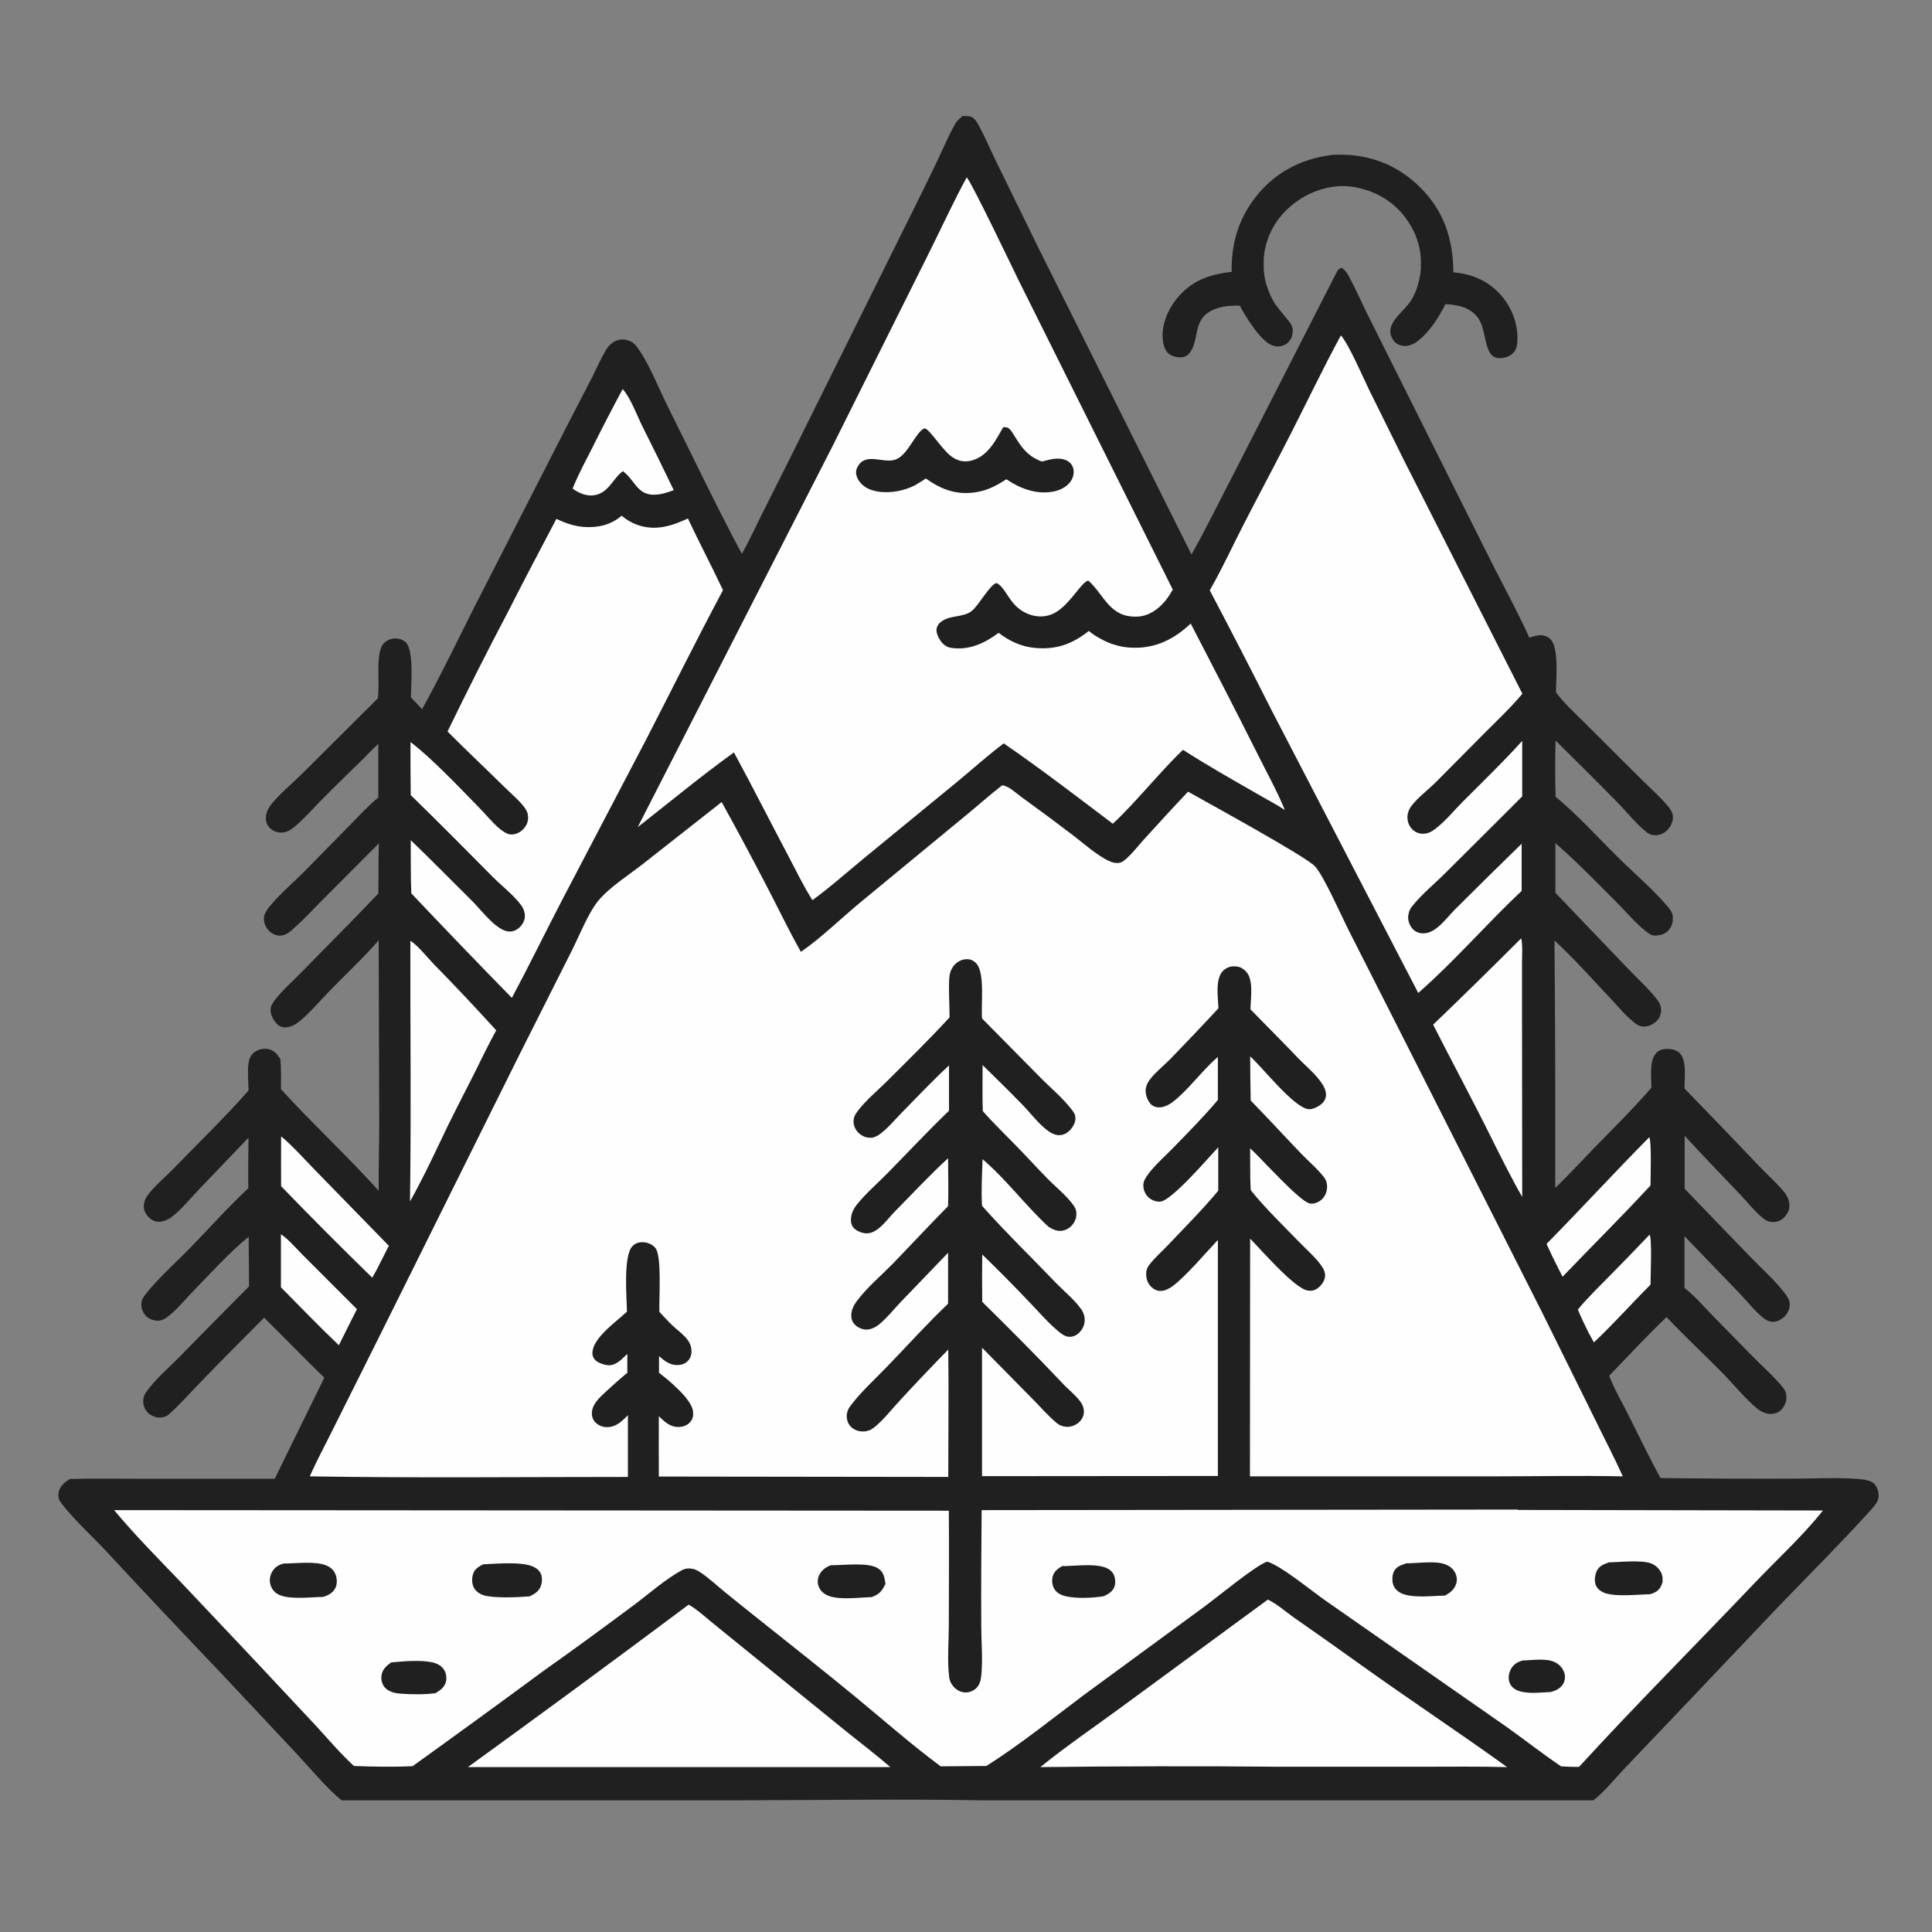
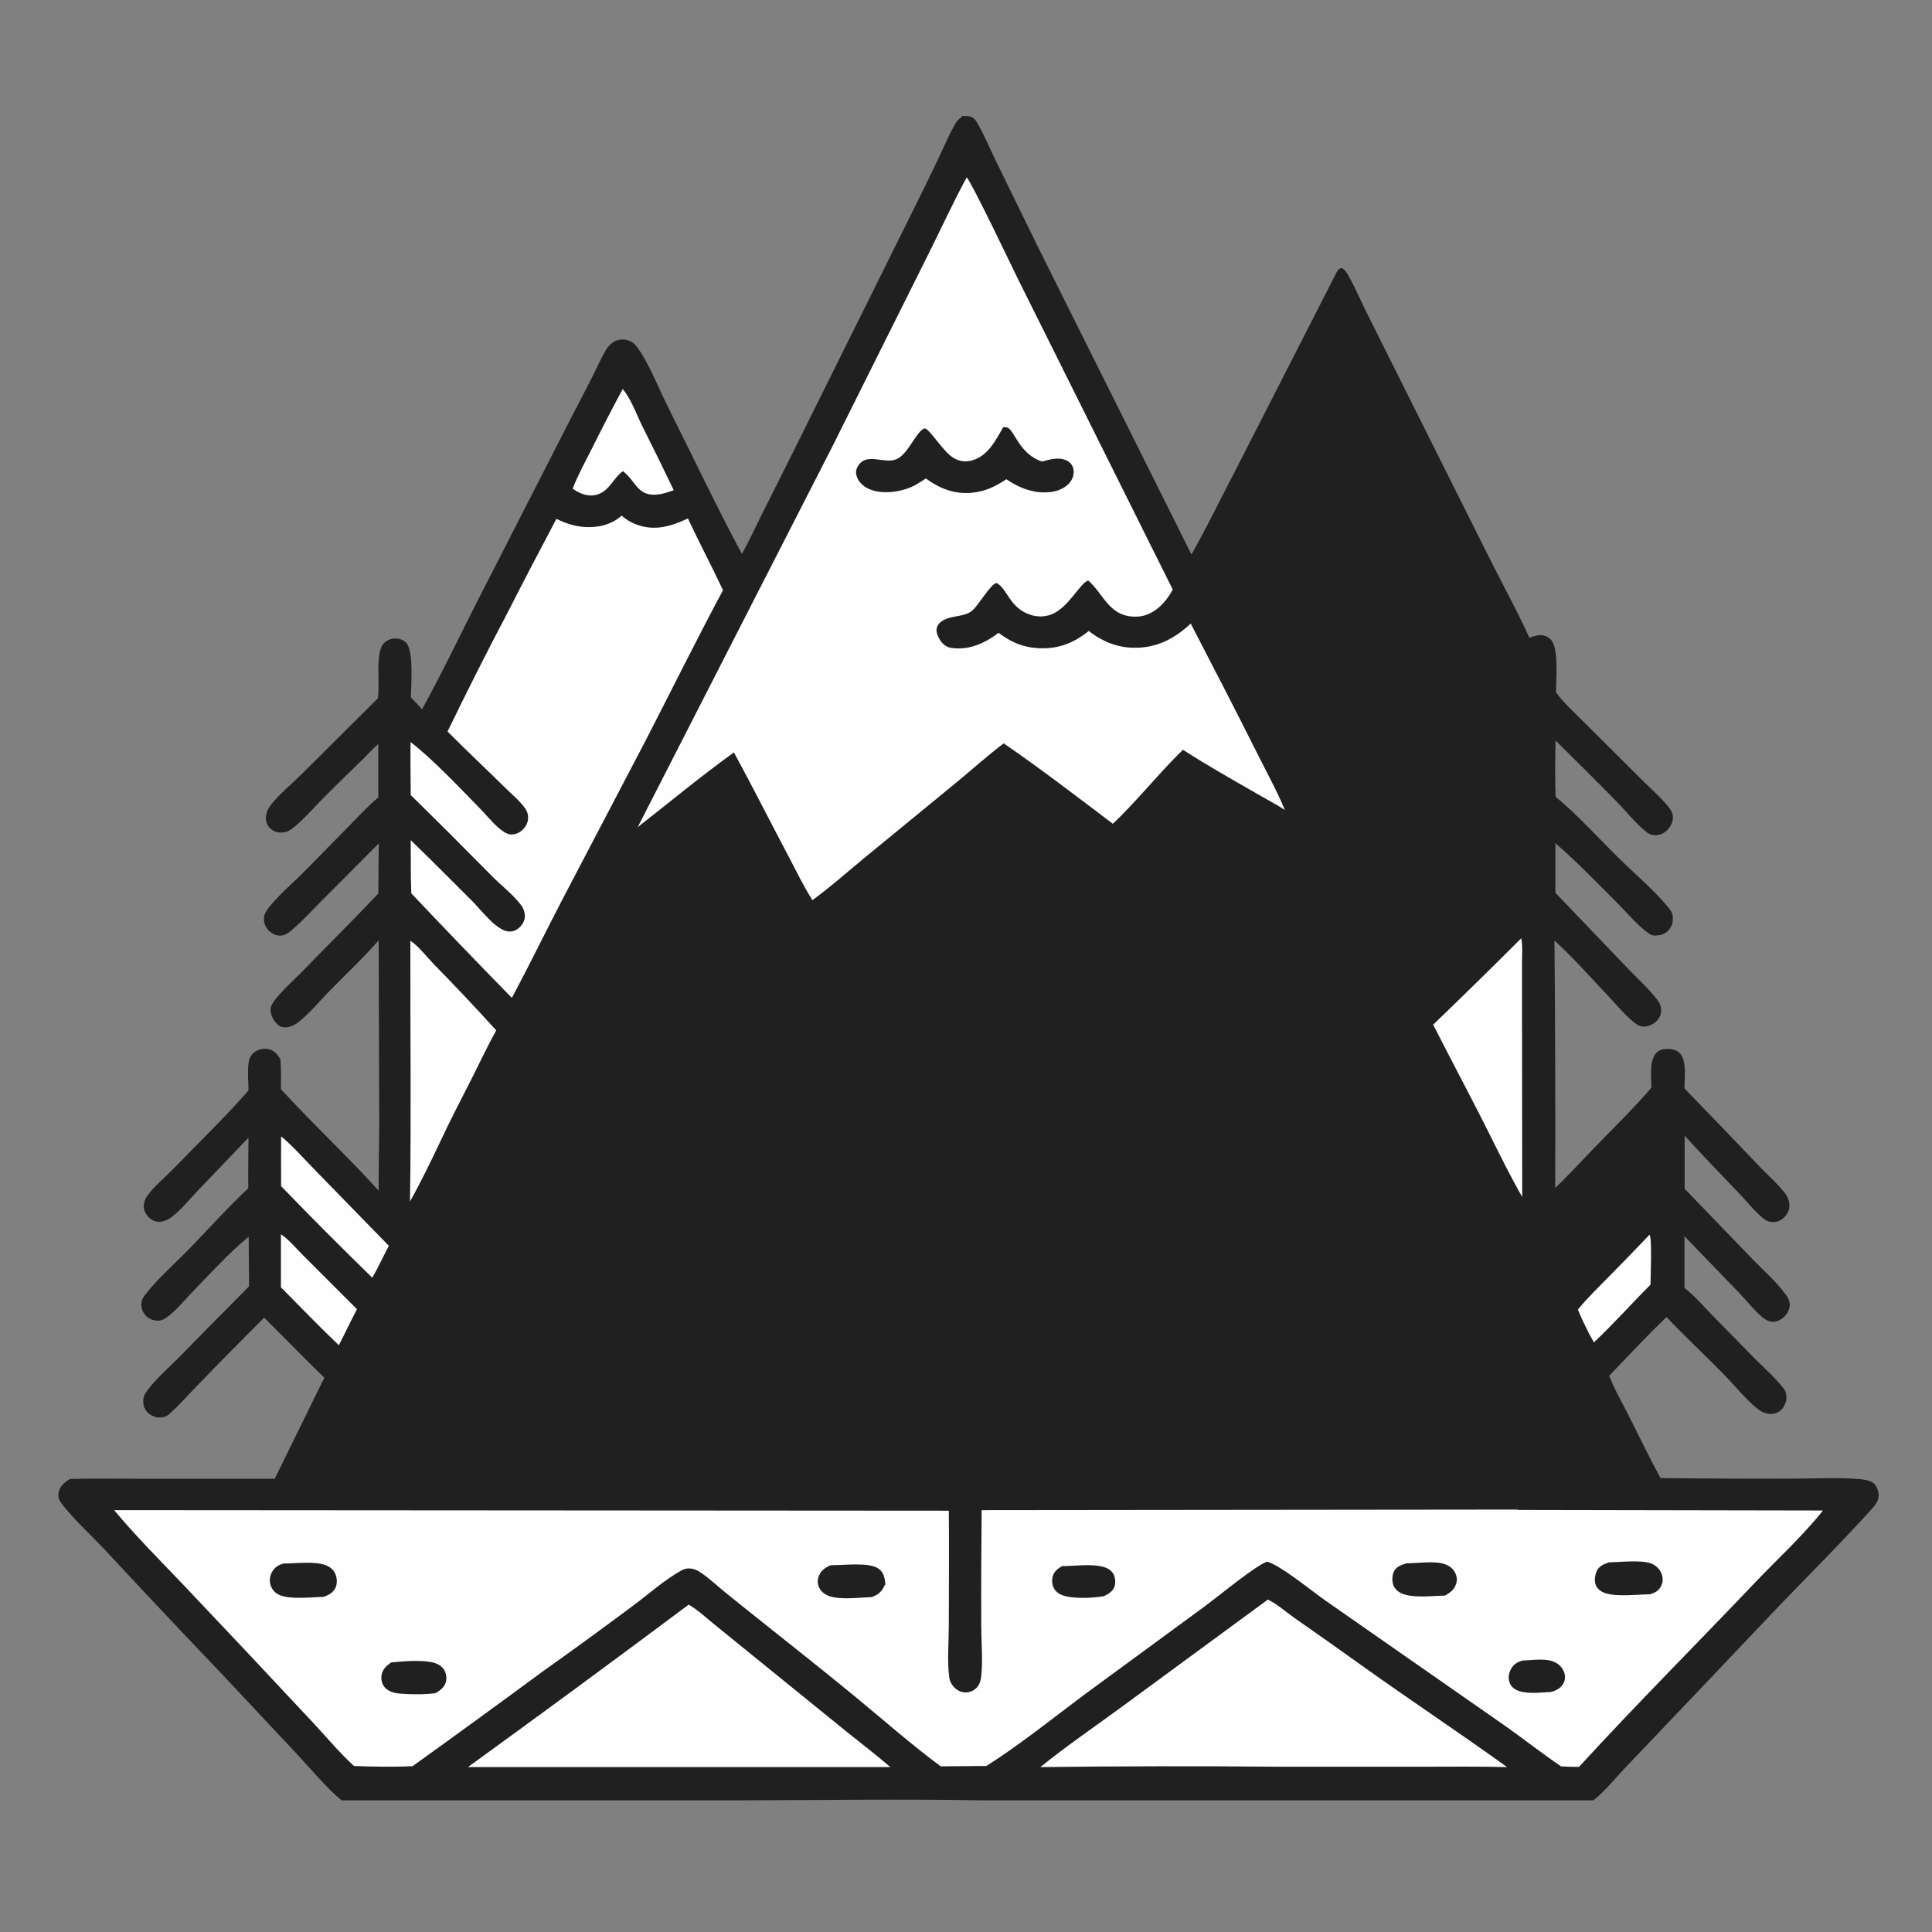
<svg xmlns="http://www.w3.org/2000/svg" id="Layer_1" data-name="Layer 1" version="1.1" viewBox="0 0 1024 1024">
  <rect x="0" y="0" width="1024" height="1024" fill="#808080" stroke="none" />
  <defs>
    <style>
      .cls-1 {
        fill: #212021;
      }

      .cls-1, .cls-2 {
        stroke-width: 0px;
      }

      .cls-2 {
        fill: #fefefe;
      }
    </style>
  </defs>
-   <path class="cls-1" d="M705.3,82.2c1.5-.2,3-.2,4.5-.2,16.4-.2,31.1,5.6,42.7,17.1,12.8,12.6,17.7,27.5,17.8,45.2,8.7.8,16.6,3.7,23,9.8,6.8,6.5,11,15.6,11,25.1,0,3-.3,6.1-2.6,8.2-1.9,1.8-4.9,2.6-7.4,2.4-8.5-.5-5.7-15.5-11.6-22.2-4.3-5-10.4-6-16.6-6.4-3.5,7-8.1,14.3-14.2,19.2-2.4,1.9-5.1,3.3-8.3,2.9-2.2-.3-4.1-1.4-5.3-3.3-5.2-7.9,5.4-14.4,9.3-20.3,2.3-3.5,3.7-7.4,4.6-11.4.1-.6.3-1.3.4-1.9.1-.7.2-1.3.3-2,0-.7.1-1.3.2-2,0-.7,0-1.3,0-2,0-.7,0-1.3,0-2,0-.7,0-1.3-.1-2,0-.7-.1-1.3-.2-2,0-.7-.2-1.3-.3-2-.1-.7-.3-1.3-.4-1.9-.2-.6-.3-1.3-.5-1.9-.2-.6-.4-1.3-.6-1.9-.2-.6-.4-1.2-.7-1.9-.2-.6-.5-1.2-.8-1.8-.3-.6-.6-1.2-.9-1.8s-.6-1.2-1-1.7c-.3-.6-.7-1.1-1-1.7-6.4-9.9-16-16-27.4-18.4-.3,0-.6-.1-.9-.2-11.1-2-22.6,1.4-31.6,8-9,6.6-15,16-16.6,27.1,0,.6-.2,1.2-.2,1.9,0,.6-.1,1.2-.1,1.9,0,.6,0,1.2,0,1.9,0,.6,0,1.2,0,1.9,0,.6,0,1.2.1,1.9s.1,1.2.2,1.9c0,.6.2,1.2.3,1.8.1.6.3,1.2.4,1.8.1.6.3,1.2.5,1.8s.4,1.2.6,1.8c.2.6.4,1.2.7,1.8.2.6.5,1.2.7,1.7.3.6.5,1.1.8,1.7.3.6.6,1.1.9,1.6.3.5.6,1.1,1,1.6.3.5.7,1,1.1,1.5,2.1,2.8,4.5,5.4,6.6,8.2,1.5,2.1,1.8,3.9,1.2,6.5,0,.3-.1.5-.2.8,0,.3-.2.5-.3.8-.1.2-.2.5-.4.7-.1.2-.3.5-.4.7-.2.2-.3.4-.5.6-.2.2-.4.4-.6.6-.2.2-.4.3-.6.5-.2.2-.4.3-.7.4-2,1.1-4.3,1.3-6.5.6-6.5-2.1-14.4-15.3-17.6-21.2-3.1,0-6.3,0-9.4.7-16.8,3.9-11.2,15.7-16.8,23.9-1,1.4-2.3,2.4-4,2.7-2.3.4-5.6-.3-7.4-1.8-2.1-1.7-3-4.9-3.2-7.5-.8-7.4,2.5-15.5,7-21.2,7.8-9.9,17.4-13.4,29.5-14.7-.2-14.8,3.4-27.6,12.5-39.4,10-13,24.1-20.5,40.2-22.5Z" />
  <path class="cls-1" d="M509.9,61.5c1.5,0,3.5-.1,4.8.4,2,.8,3.1,2.9,4.1,4.7,3.2,5.8,5.8,12,8.7,18l22.5,46,81.5,163.3c8.1-14.3,15.2-29.1,22.8-43.6l54.2-106.1c.7-1.3,1.2-1.8,2.6-2.2,1.9,1,3,3,4,4.8,3.7,6.8,6.7,13.9,10.2,20.8l43.4,86.8,23,45.9c6.4,12.5,13.1,24.9,18.9,37.7,1.6-.6,3.3-1.1,5.1-1.3,2.2-.2,4.5.5,6.1,2.1,4.6,4.5,2.9,21.6,2.9,28.1,4.1,5.7,9.6,10.6,14.6,15.6l30.1,30c5,5,10.8,10,15.2,15.5,1,1.3,1.8,2.6,2,4.2.4,2.6-.7,5.1-2.3,7.1-1.6,2-4.1,3.3-6.7,3.4-1.8,0-3.3-.4-4.7-1.5-5.7-4.5-10.8-11-15.9-16.2-10.7-10.9-21.6-21.7-32.5-32.5-.3,9.9-.3,19.9,0,29.8,11.9,9.8,22.6,21.8,33.6,32.6,8.6,8.5,18.5,16.8,26.2,26.1,1.1,1.4,2.1,2.7,2.3,4.5,0,.3,0,.6,0,1,0,.3,0,.7,0,1,0,.3,0,.6-.1,1,0,.3-.1.6-.2,1,0,.3-.2.6-.3.9-.1.3-.3.6-.4.9-.2.3-.3.6-.5.8s-.4.5-.6.8c-1.8,2.2-4.2,2.8-7,3-1.3,0-2.4-.3-3.4-1-6-4.2-11.3-10.6-16.4-15.8-10.9-10.9-21.7-22.1-33.3-32.2v26.3c0,0,37.6,39.3,37.6,39.3,5.3,5.6,11.6,11.2,16.3,17.3,1.2,1.5,1.9,2.9,2.1,4.9.2,2.3-.5,4.5-2.1,6.2-1.8,2-4.3,3.1-7,3.2-2,0-3.3-.7-4.8-1.9-4.7-3.6-8.7-8.5-12.7-12.8-9.8-10.3-19.4-21.3-29.9-30.9.4,43.7.5,87.4.4,131.1,7.1-6.7,13.8-14.1,20.6-21.1,10.2-10.5,20.8-20.9,30.4-32,0-5.2-1.2-13.8,2.2-18,1.3-1.6,3.2-2.4,5.2-2.5,2.6-.2,5.4.2,7.4,2,4.1,3.8,2.7,13.6,2.7,18.9,13.4,13.8,26.7,27.6,39.9,41.5,4.3,4.5,9.6,9.1,13.4,14,1.3,1.8,2.3,3.9,2.3,6.2,0,.3,0,.6,0,.9,0,.3,0,.6-.1.9,0,.3-.1.6-.2.9,0,.3-.2.6-.3.8s-.2.5-.4.8-.3.5-.5.8c-.2.2-.3.5-.5.7-.2.2-.4.4-.6.7-1.6,1.7-3.8,2.7-6.2,2.6-.4,0-.8,0-1.2-.1-.4,0-.8-.2-1.2-.3-.4-.1-.8-.3-1.1-.5-.4-.2-.7-.4-1-.6-4.4-3.3-8.6-8.7-12.4-12.7-10-10.4-20-20.9-29.8-31.5v28.1c0,0,35.9,37.2,35.9,37.2,5.9,6.1,12.9,12.2,17.8,19,1.1,1.5,1.9,3,2,4.9.1,2.5-1.1,4.9-2.9,6.7-1.6,1.5-3.8,2.7-6.1,2.7-1.8,0-3.7-1-5.1-2.1-4.5-3.7-8.5-8.8-12.5-13l-29.2-30.3c0,9.1,0,18.3,0,27.4,5.7,4.5,10.6,10.3,15.7,15.5l19.7,20.1c5.6,5.8,12.1,11.3,17.1,17.6.9,1.2,1.4,2.5,1.5,4,0,.3,0,.6,0,1,0,.3,0,.6,0,1,0,.3,0,.6-.2.9,0,.3-.2.6-.3.9-.1.3-.2.6-.4.9-.1.3-.3.6-.4.9-.2.3-.3.5-.5.8-.2.3-.4.5-.6.7-1.5,1.7-3.7,2.6-5.9,2.5-.6,0-1.2,0-1.8-.2-.6-.1-1.2-.3-1.7-.5s-1.1-.4-1.6-.7c-.5-.3-1-.6-1.5-1-6.5-5.1-12.4-12.6-18.3-18.6-10-10.2-20.5-20-30.3-30.3-10.5,10-20.4,20.7-30.4,31.1,2.7,7,6.7,13.9,10.1,20.6,5.6,11.2,11.1,22.6,17.1,33.6,23.7.3,47.5.4,71.2.3,11,0,22.6-.7,33.6.2,2.5.2,7.1.7,8.7,2.8,1.6,1.9,2.4,4.7,2,7.2-.5,2.8-2.9,5.2-4.8,7.3-15.3,16.9-31.6,33.1-47.4,49.5l-54.7,57.6-28.2,29.6c-5,5.3-10.2,11.9-16,16.3h-325c-41.7-.7-83.4-.1-125.1,0h-213.4c-7.8-6.4-16.7-17.1-23.8-24.7l-39.1-41.7c-20.7-21.7-41.3-43.5-61.7-65.5-7.3-7.9-18.3-17.8-24.4-26.3-1-1.4-1.3-3.5-.9-5.2.8-3.3,3.2-5.2,5.9-6.9,13.1-.4,26.3-.1,39.4-.1h69.2s26.3-53.6,26.3-53.6c-10.8-10.4-21.2-21.3-31.9-31.8-11.5,11.5-22.9,23-34.2,34.7-5.4,5.5-10.8,11.8-16.6,16.8-1.1.9-2.5,1.3-3.9,1.4-.3,0-.6,0-.9,0-.3,0-.6,0-.9,0-.3,0-.6,0-.9-.2-.3,0-.6-.2-.9-.3-.3-.1-.6-.2-.9-.4-.3-.1-.6-.3-.8-.4-.3-.2-.5-.3-.8-.5s-.5-.4-.7-.6c-1.7-1.6-2.6-3.8-2.6-6.2,0-1.8.5-3.4,1.6-4.9,4.7-6.7,11.7-12.6,17.4-18.4,12.3-12.6,24.7-25.1,37.1-37.6l-.2-26.3c-9.6,7.7-21.9,21.1-30.6,30.1-4,4.2-8.1,9.3-12.9,12.7-1.4,1-2.9,1.7-4.6,1.7-2.2,0-4.8-.9-6.3-2.5-1.6-1.6-2.5-3.8-2.5-6.1,0-2.3,1-3.8,2.4-5.6,6.4-8.2,16-16.7,23.4-24.3,10.2-10.5,20.2-21.7,30.9-31.7-.1-8.9,0-17.9.1-26.8l-26.8,28c-4.4,4.6-8.6,9.9-13.6,13.8-1.7,1.3-3.7,2.4-5.9,2.7-2.2.3-4.3-.3-6-1.8-1.8-1.5-3.1-3.7-3.2-6,0-2.2.6-4.1,1.8-5.8,3.6-5.1,9.4-9.8,13.8-14.3,13.3-13.8,27.3-27.2,39.9-41.6,0-4.7-.6-9.6,0-14.3.3-2.5,1.3-4.8,3.5-6.3,2-1.3,5-1.9,7.3-1.3,2.9.7,4.5,2.8,6.1,5.2.5,5.3.3,10.7.3,16,16.8,18.4,35.1,35.3,51.8,53.8-.1-12.1.3-24.3.3-36.5l-.3-96.2c-8.2,9.4-17.5,18.1-26.2,27-5.1,5.2-9.9,11.1-15.5,15.7-2,1.7-4.5,3.2-7.2,3.4-1.9.2-3.7-.4-5-1.8-1.8-1.8-3.4-4.7-3.4-7.3,0-2,.9-3.5,2-5,4.2-5.6,10.2-10.7,15.1-15.8,13.3-13.7,26.9-27.1,40-41,.2-8.9,0-17.7.3-26.6l-29.4,29.5c-5,5-9.8,10.3-15.1,15-2.4,2.2-5,4.7-8.5,4.4-2.3-.2-4.6-1.6-6-3.4-1.4-1.8-2.1-4-1.9-6.3.3-2.3,1.8-4.3,3.3-6.1,5.7-6.9,13.1-13,19.4-19.5l22.3-22.7c5.1-5.2,10-10.6,15.6-15.2v-28.4c-3.1,2.7-5.9,5.9-8.9,8.8-7.3,7.1-14.6,14.2-21.7,21.4-4.3,4.4-8.5,9.2-13.1,13.1-1.7,1.4-3.7,3.1-5.9,3.5-2.5.5-5.3,0-7.3-1.7-1.7-1.4-2.6-3.3-2.7-5.5,0-2.7,1-5.1,2.6-7.2,4.1-5.4,11.4-11.4,16.4-16.4l40.3-40.1c1.4-7.4-1.5-24,3.1-29.1.2-.2.4-.4.6-.6.2-.2.4-.4.7-.5.2-.2.5-.3.7-.5.2-.1.5-.3.8-.4.3-.1.5-.2.8-.3.3,0,.5-.2.8-.2.3,0,.6-.1.8-.2.3,0,.6,0,.9,0,2.1,0,4.1.6,5.7,2.1,4.4,4.2,2.7,23,2.7,29.2,2,2,4,4.1,5.9,6.2,9.9-17.9,18.8-36.5,28-54.7l47.8-93.5,14.3-27.7c2.4-4.8,4.6-9.8,7.3-14.4,1-1.7,2.5-3.4,4.2-4.4,2.4-1.4,5-1.6,7.6-.8,3.2,1,4.6,3.3,6.4,5.9,5.6,8.6,10,19.9,14.7,29.3,13,26,25.5,52.4,39.2,78,3.8-6.8,7.1-14,10.6-21l16.1-32.1,64-128.9c4.4-8.8,8.7-17.6,12.9-26.4,3.1-6.5,5.9-13.2,9.4-19.4.9-1.6,1.8-2.6,3.4-3.7Z" />
  <path class="cls-2" d="M874.3,654.4c1.4,1.9.5,22.6.5,26.5-10.1,10.1-19.6,20.8-30,30.6l-2.9-5.3c-2-4-3.9-8-5.6-12.1,5-6.1,10.8-11.7,16.4-17.4,7.3-7.4,14.5-14.8,21.7-22.4Z" />
  <path class="cls-2" d="M148.9,654.2c4,2.6,7.9,7.3,11.3,10.7l29,29c-2.1,4.1-4.2,8.2-6.2,12.3-1.1,2.3-2.3,4.5-3.4,6.8-10.5-10-20.5-20.4-30.7-30.7v-28.1Z" />
-   <path class="cls-2" d="M874.2,602.9c1.2,1.9.6,21.4.6,25.4-15.2,16.5-31.1,32.2-46.6,48.4l-2.8-5.5c-2-3.9-3.9-7.9-5.7-11.9,18.3-18.6,36-37.9,54.4-56.5Z" />
  <path class="cls-2" d="M148.9,602.2c6.5,5.4,12.4,12.2,18.4,18.3l38.8,39.8c-1.7,3.5-3.6,6.9-5.3,10.4-1,2.2-2.3,4.3-3.5,6.5-16.3-15.9-32.5-32.1-48.3-48.5,0-8.8-.1-17.6,0-26.4Z" />
  <path class="cls-2" d="M330.1,206.3c4.2,4.7,7.5,13.9,10.4,19.7,5.6,11.2,11.2,22.5,16.6,33.8-2.8,1-5.6,2-8.6,2.3-10.6,1.2-11.5-7.1-18-12.1-.1,0-.2-.2-.3-.3-5.6,4-7.4,11.6-15.4,12.8-4,.6-8.1-1.2-11.3-3.5,2.9-7.4,6.8-14.5,10.4-21.6,5.2-10.5,10.6-20.9,16.2-31.3Z" />
  <path class="cls-2" d="M217.6,498.7c3.9,2.4,8.8,8.7,12.2,12.2,11.3,11.5,22.4,23.3,33.2,35.2-4.4,8-8.4,16.4-12.5,24.6-5.9,11.6-11.9,23.1-17.4,34.9-5,10.5-10.1,21.1-15.8,31.2.7-46,.1-92.1.2-138.1Z" />
  <path class="cls-2" d="M806.3,497.4c.8,4.1.4,9,.4,13.2v24.4s.1,99.4.1,99.4c-5.8-10.1-11-20.6-16.2-31-10-20.2-20.8-40.2-31-60.3,15.7-15.1,31.3-30.4,46.7-45.8Z" />
  <path class="cls-2" d="M364.9,850.4c4.7,2.7,9.2,6.9,13.4,10.3l26.5,21.5,44,35.7c7.7,6.2,15.6,12.2,23.1,18.7h-116.6c0,0-107.3,0-107.3,0,39.2-28.4,78.2-57.1,117-86.1Z" />
  <path class="cls-2" d="M672,847.8c4.9,2.4,9.8,6.7,14.3,9.9,11.5,8,23,16.1,34.4,24.3,25.8,18.5,52.3,36,78.1,54.6-14.9-.4-29.9-.2-44.9-.2h-76.5c-42-.4-84-.3-126,.2,13.2-10.7,27.5-20.5,41.2-30.5l79.4-58.3Z" />
  <path class="cls-2" d="M329.7,273.5c2.4,2,5,3.6,7.9,4.6,9.6,3.5,18.2.8,27-3.3,6,12.8,12.6,25.2,18.6,38-14,26.2-27.2,52.9-40.8,79.3l-44.4,84.8c-9,17.3-17.5,34.8-26.7,52-17.9-18.3-35.7-36.8-53.3-55.4-.4-9.4-.2-18.8-.3-28.2,10.7,10.3,21.1,20.9,31.6,31.3,5,4.7,13.4,16.5,20.2,17.1,2.2.2,4.3-.6,5.9-2.2,1.6-1.5,2.8-3.7,2.8-5.9,0-2.2-.8-4.3-2.2-6.1-3.9-5.2-10-9.9-14.7-14.6-14.4-14.6-28.9-29.1-43.6-43.5-.1-9.4-.2-18.7-.1-28.1,11.5,8.8,25.6,23.8,36,34.4,3.6,3.6,6.9,7.8,10.7,11.1,1.6,1.4,4.4,3.5,6.6,3.5,2.5,0,4.6-1,6.3-2.7,1.7-1.7,2.8-4,2.7-6.5,0-1.7-.6-3.3-1.6-4.7-2.9-4.1-7.5-7.8-11-11.3-10-9.9-20.2-19.4-30.1-29.4,10.4-21.4,21.1-42.7,32.2-63.7,8.3-16.4,16.9-32.7,25.5-49,4.8,2.3,9.4,3.9,14.7,4.3,7.3.5,14.3-1.1,19.9-6Z" />
-   <path class="cls-2" d="M710.7,177.8c4,4.3,11.7,22.1,14.8,28.5l18.5,37.4,62.9,124c-6.2,7.4-13.3,14.1-20.2,21l-25.5,25.7c-4.1,4.1-9.5,8.1-13,12.6-1.2,1.5-2,3.4-2.2,5.3-.2,2.6.6,5.3,2.4,7.1,1.5,1.6,3.7,2.6,5.9,2.5,2.3,0,4.4-1,6.2-2.4,5.5-4.1,10.1-9.9,15-14.8,10.6-10.6,21.3-20.9,31.3-32v29.4c.1,0-40.5,40.4-40.5,40.4-5.8,5.8-12.7,11.4-17.8,17.8-.3.4-.5.7-.8,1.1-.2.4-.4.8-.6,1.2-.2.4-.3.8-.4,1.3-.1.4-.2.9-.3,1.3-.3,2.5.6,5.1,2.2,7,1.5,1.7,3.5,2.5,5.9,2.5,6.5,0,12.1-8,16.4-12.4,11.8-11.8,23.7-23.5,35.6-35.1v25c-18.6,17.5-35.5,37.2-54.8,54.1l-77.5-149.4c-10.8-21.4-21.8-42.8-33-64,6.7-11.7,12.4-24.2,18.6-36.2,8.2-15.9,16.6-31.6,24.7-47.5,8.7-17.1,17-34.5,26.2-51.4Z" />
  <path class="cls-2" d="M512.3,93.9c2.8,2.9,24.2,47.8,27.6,54.7l81.7,163.9c-1.2,2.1-2.5,4.2-4.1,6.1-3.7,4.4-8.6,7.9-14.5,8.2-15,.8-17.8-11.8-26.2-19.1-4.1.9-10.7,14.9-19.9,18.1-3.4,1.2-6.9,1.2-10.3.2-11.6-3.5-12.6-14.1-18.4-17-3.4.7-9.3,11.6-13,14.7-3.8,3.2-9.9,2.5-14.3,4.6-2,.9-3.9,2.4-4.4,4.6-.6,2.3.9,5,2.1,6.9,1.3,1.8,3.3,3.3,5.6,3.6,9.4,1.4,17.8-2.5,25.1-8,5.7,4.4,11.9,7.3,19.1,8,11.2,1.1,20-2,28.7-9,.8.7,1.6,1.3,2.5,1.9.9.6,1.8,1.2,2.7,1.7.9.5,1.8,1,2.8,1.5,1,.5,1.9.9,2.9,1.3,1,.4,2,.7,3,1,1,.3,2,.6,3.1.8,1,.2,2.1.4,3.1.5,1.1.1,2.1.2,3.2.2,12.2.4,22-4.6,30.7-12.8,11.7,22.5,23.3,45,34.7,67.7,5.1,10.3,10.8,20.5,15.2,31.1-4.9-3.2-10.2-5.9-15.3-8.9-13-7.5-26.2-14.9-38.7-23-9.7,9.4-18.5,19.9-27.8,29.8-3.1,3.2-6.1,6.4-9.4,9.4-19-14.4-38.2-29.1-57.8-42.6-8.5,6.4-16.5,13.6-24.7,20.4l-50,41c-8.8,7.3-17.5,15-26.7,21.7-4.7-7.4-8.6-15.5-12.7-23.3-9.7-18.3-19-36.8-28.9-55-17.4,12.5-34.1,26.4-51,39.6l103.4-202.2,50.5-101.2c6.9-13.7,13.2-27.7,20.6-41.2Z" />
  <path class="cls-1" d="M531.7,226.4c.7,0,1.8,0,2.4.3,3.5,1.4,6.4,14.2,18.2,17.9,4.3-1.1,9.1-2.6,13.3-.4,1.7.9,2.9,2.4,3.3,4.3.5,2.3-.1,4.7-1.4,6.6-2.3,3.3-6.2,5-10.1,5.6-8.6,1.3-17-1.9-24-6.7-4.9,3.2-9.7,5.8-15.6,6.8-10.4,1.8-18.7-1.2-27.1-7.2-1.8,1.3-3.8,2.4-5.7,3.6-1.4.7-2.8,1.3-4.3,1.8-6.1,2.2-14.6,2.8-20.5,0-2.7-1.3-5.2-3.6-6.1-6.5-.6-1.8-.5-3.5.5-5.2,4.5-8,14-1.1,20.5-3.9,6.4-2.7,10.4-14.8,15-16.4,3.1.8,9.7,12.4,15.3,15.7,3.1,1.9,6.4,2.3,9.9,1.3,8.4-2.4,12.5-10.7,16.5-17.7Z" />
  <path class="cls-2" d="M804.5,800.3l161.7.3c-10.7,13.5-24.1,25.7-36,38.2-31,32.6-62.9,64.5-93.3,97.7-3.2,0-6.3-.1-9.5-.3-9.9-6.7-19.3-14.1-29-21l-95.8-66.8c-7.2-5-23.8-18.7-31-20.7-6.2,2.1-26,18.5-33.2,23.8l-64.1,47c-16.4,12.3-34.2,26.6-51.5,37.5l-24.2.2c-15.4-11.4-29.9-24.2-44.7-36.4-17.2-14.2-34.8-28-52.3-42-5.8-4.6-11.5-9.2-17.2-13.8-4.2-3.4-8.3-7.3-12.7-10.3-1.5-1-2.9-1.9-4.7-2.2-1.8-.4-3.8-.2-5.5.7-8.9,4.8-17.8,12.8-25.9,18.8-15.8,11.8-31.7,23.4-47.8,34.8-22.9,16.9-46,33.7-69.1,50.3-10.3.5-20.8.3-31.1-.1-7.3-6.7-13.8-14.4-20.5-21.7l-35.5-37.9-36-38.1c-11.9-12.4-24.1-24.7-35.1-37.9l442.4.3c.2,20.1,0,40.3,0,60.4,0,9-.9,19,.2,27.9.2,1.7,1,3.4,2.1,4.7,1.5,1.8,3.6,3.1,6,3.3,2.3.2,4.6-.7,6.2-2.2,1.8-1.7,2.5-4.2,2.7-6.7.9-8.4,0-17.6,0-26.1-.1-20.5,0-41,.2-61.6l284.2-.3Z" />
  <path class="cls-1" d="M807,880.1c5.3-.1,12.7-1.5,17.5,1.1,2.3,1.2,4,3.3,4.7,5.7.5,1.9.3,3.9-.7,5.6-1.4,2.4-3.9,3.6-6.5,4.3-5.3.2-12.4,1.2-17.4-.7-2-.8-3.8-2.2-4.5-4.3-.9-2.4-.4-5.1.8-7.3,1.4-2.5,3.4-3.6,6.1-4.4Z" />
  <path class="cls-1" d="M563.3,830.1c6.5-.1,15.7-1.4,21.9.5,2.2.7,4.1,1.9,5.1,4,.9,1.9,1.1,4.7.3,6.6-1,2.5-3.3,3.7-5.5,4.8-5.7,1-14.7,1.4-20.4,0-2.5-.6-4.9-1.9-6.1-4.2-1-1.9-1.2-4.3-.6-6.4.8-2.8,3-4.2,5.4-5.6Z" />
  <path class="cls-1" d="M207.5,881.1c6.5-.6,15.5-1.4,21.8,0,2.5.6,5,1.9,6.3,4.3,1,1.9,1.3,4.5.6,6.5-.9,2.6-3.1,4.2-5.4,5.5-5.6.8-12.4.7-18.1.3-3.2-.2-6.7-.9-8.9-3.5-1.4-1.7-1.9-4.1-1.6-6.2.5-3.3,2.7-5.2,5.3-7Z" />
  <path class="cls-1" d="M745.1,828.6c5.4,0,14-1.2,19.1,0,2.8.6,5.5,2.1,6.9,4.7,1.1,2,1.4,4.2.6,6.4-1,2.9-3.2,4.6-5.9,6-6.6.1-16,1.4-22.3-.9-2.1-.8-4-2.3-4.9-4.4-.9-2.2-.8-5.4.2-7.5,1.2-2.4,3.7-3.4,6.1-4.1Z" />
  <path class="cls-1" d="M440.4,829.6c6.5.1,20.1-1.8,25.2,1.8,2.9,2,3.2,4.8,3.7,8.1-1.9,3.9-3.2,5.5-7.3,7-6.6.2-15.8,1.5-22.1-.4-2.5-.8-4.6-2.3-5.7-4.6-1-2-1-4.2-.2-6.2,1.3-3,3.4-4.5,6.3-5.7Z" />
  <path class="cls-1" d="M852.5,828.1c5.8-.1,17.2-1.4,22.5.5,2.4.9,4.6,2.9,5.6,5.3.1.3.2.5.3.8,0,.3.1.6.2.8,0,.3,0,.6.1.9,0,.3,0,.6,0,.9,0,.3,0,.6,0,.9,0,.3,0,.6-.2.9,0,.3-.2.6-.3.8-.1.3-.2.5-.3.8-1.3,2.5-3.2,3.5-5.9,4.3-6.6.1-17.2,1.4-23.4-.5-2.2-.7-4.2-2-5.2-4.1-1-2.3-.6-5.4.4-7.7,1.1-2.5,3.7-3.7,6.2-4.5Z" />
  <path class="cls-1" d="M150.4,828.7c6.5,0,16.6-1.4,22.5,1,2.2.9,4,2.4,4.9,4.7.9,2.1,1,5.1,0,7.2-1.4,2.7-3.8,4-6.6,4.8-6.6.1-17.1,1.5-23-1-2.4-1-4-2.8-4.8-5.3-.7-2.2-.4-4.6.6-6.6,1.5-2.8,3.4-4,6.3-4.8Z" />
-   <path class="cls-1" d="M256.4,829.1c6.7-.3,17.2-1.2,23.6.4,2.5.6,5.1,1.8,6.4,4.1,1.2,2.2,1,5,.2,7.2-1.1,2.8-3.4,4.1-5.9,5.3-5.7.5-19.2,1.1-24.4-.6-2.2-.7-4.2-2.1-5.3-4.3-1-2.2-1-5.3,0-7.6,1-2.4,3.3-3.6,5.6-4.7Z" />
-   <path class="cls-2" d="M531.6,416.3c3.1.4,7.4,4.4,10,6.3,9,6.5,17.9,13.1,26.7,19.8,5.5,4.2,11.1,9.2,17.1,12.7,2.1,1.2,4.5,2.4,7,2.3,1.4,0,2.3-.5,3.4-1.3,4-3.2,7.4-7.8,10.9-11.6,7.6-8.4,15.2-16.7,23-24.9,10,5.7,63,34.6,67.4,39.7,4.8,5.5,13.9,26.2,17.7,33.7l24.4,48.1,78.2,154.6,28.8,58.2c4.6,9.5,9.6,18.9,13.9,28.6-22.9-.5-45.8,0-68.6,0h-129c0,0,.1-126,.1-126,5.9,6,23.5,26.4,30.5,27.5,2,.3,3.8,0,5.4-1.3,2-1.6,3.5-3.6,3.8-6.2.2-2.4-1-4.4-2.4-6.3-3-4.1-7.2-7.7-10.8-11.4-7.9-8.1-18.8-18.8-25.8-27.5l-.4-.6c-.4-7.3-.2-14.7-.3-22.1,5.6,5,26.6,28.7,31.8,29.3,2.1.3,4.5-.7,6.1-2.1,1.9-1.7,2.9-4.4,2.9-6.8,0-1.7-.4-3.3-1.4-4.7-3.5-4.7-8.5-8.8-12.6-13.1-8.9-9.3-17.5-18.7-26.5-27.9-.2-7.8-.2-15.6-.3-23.4,6.3,5.5,23.1,27.2,31,28,2.3.2,5.7-1.6,7.3-3.2,1.2-1.2,1.9-2.7,1.9-4.5,0-2.3-1.1-4.5-2.4-6.3-3.2-4.7-8.1-8.7-12.1-12.8-8.4-8.8-17-17.4-25.5-26.1,0-5.8,1.9-15.8-2.5-20.2-.2-.2-.4-.4-.6-.6-.2-.2-.5-.4-.7-.5-.2-.2-.5-.3-.7-.5s-.5-.3-.8-.4c-.3-.1-.5-.2-.8-.3-.3,0-.6-.2-.8-.2-.3,0-.6,0-.9-.1-.3,0-.6,0-.9,0-.3,0-.6,0-.8,0-.3,0-.6,0-.8.1-.3,0-.6.1-.8.2-.3,0-.5.2-.8.3-.3.1-.5.2-.8.4-.2.1-.5.3-.7.4-.2.2-.5.3-.7.5-.2.2-.4.4-.6.6-4.1,4.3-2.5,14.1-2.3,19.7-8.3,9-16.8,17.9-25.3,26.7-3.5,3.6-7.8,6.9-10.9,10.9-1.1,1.4-2,3.1-2.3,4.9-.4,2.7.6,5.7,2.2,7.8,1,1.3,2.4,2,4,2.2,2.9.3,5.7-1.1,7.9-2.7,7.8-5.8,15.7-16.7,23.5-23.5l.6-.5v22.8c-7.6,9-16,17.5-24.2,25.9-4.3,4.4-9.4,8.8-13,13.8-1.3,1.8-2.3,3.4-2.3,5.6,0,2.3.9,4.5,2.5,6.1,1.6,1.6,4,2.6,6.3,2.5,6.1-.2,26-23.7,30.9-28.8v23c-8.3,10-17.6,19.3-26.5,28.7-3.2,3.4-7.4,7-10.2,10.8-1,1.3-1.5,2.9-1.5,4.5,0,2.7.7,4.9,2.6,6.9,1.5,1.4,3.1,2.3,5.1,2.2,2.3,0,4.5-1.2,6.3-2.5,6.9-5.1,17.7-17.8,24-24.5v125.1s-125,.1-125,.1v-68.1s26.9,27.3,26.9,27.3c4.2,4.2,8.3,9.1,12.9,12.8,1.2,1,2.8,1.6,4.4,1.8,2.5.3,5.2-.6,7.1-2.3,1.7-1.5,2.7-3.5,2.7-5.7,0-1.9-.7-3.7-1.8-5.2-2.6-3.6-6.7-6.7-9.7-10-13.8-14.6-28.1-28.9-42.4-43-.1-8.4-.1-16.7,0-25.1,8.8,8.5,17.4,17.2,25.8,26.1,4.8,5,9.5,10.5,14.9,14.9,1.6,1.3,3.1,2.4,5.1,2.6,1.9.2,3.7-.5,5.1-1.7,2-1.7,3.3-4.2,3.4-6.8.1-2.2-.6-4.4-1.9-6.2-3.5-4.9-8.9-9.3-13.1-13.6-13.1-13.7-26.8-26.9-39.4-41.1-.5-8.2,0-16.5.3-24.7,12.6,10.8,22.7,24.5,34.9,35.8,1.5.9,3,1.8,4.8,2.1,2.2.4,4.5-.3,6.3-1.6,2-1.5,3.5-4,3.7-6.5,0-.4,0-.9,0-1.3,0-.4-.1-.9-.2-1.3-.1-.4-.3-.8-.4-1.2-.2-.4-.4-.8-.6-1.1-3.7-5.4-9.4-9.8-14-14.5-5.8-5.9-11.3-12-17-17.8-5.8-6-11.9-11.8-17.4-18.1-.3-8.1-.1-16.3-.1-24.4,7,6.9,14,13.7,20.9,20.8,4.3,4.4,8.2,9.7,13,13.5,1.7,1.3,3.6,2.5,5.7,2.8,2.3.3,4.4-.5,6.1-2,1.8-1.6,3.6-4.4,3.5-6.9,0-2.1-1-3.4-2.3-5-4.4-5.7-10.4-10.7-15.5-15.8l-31.7-32.1c-.6-7.2,1.6-23.8-2.9-29-1.3-1.5-3-2.4-4.9-2.4-2.3-.1-4.5.9-6.2,2.4-1.7,1.6-2.8,3.8-3.2,6.1-.7,4.3,0,17.1,0,22.3-10.6,11.6-22,22.7-33.1,33.8-5.3,5.3-11.5,10.3-15.9,16.3-1.1,1.4-1.8,2.9-1.9,4.7-.1,2.3.8,4.4,2.3,6.1,1.6,1.7,3.9,2.9,6.2,2.9.4,0,.8,0,1.2,0,.4,0,.8-.1,1.2-.3.4-.1.8-.3,1.1-.4.4-.2.7-.4,1.1-.6,4.4-2.9,8.4-7.8,12.1-11.6,8.4-8.5,16.6-17.3,25.4-25.4v24c-10.9,10.5-21.2,21.5-31.8,32.3-5.5,5.7-12.1,11.3-17,17.4-1.6,2-2.8,4.3-3.1,6.8-.3,1.9,0,3.8,1.1,5.3,1.5,1.9,4.6,3.1,6.9,3.2,2.5.1,4.7-1.1,6.6-2.6,3.3-2.6,6-6.4,9-9.4,9.2-9.3,18.2-19,27.8-27.8,0,8.5.3,16.9,0,25.4-10,10.1-19.6,20.5-29.5,30.7-6.2,6.3-13.8,12.7-19,19.8-1.5,2-2.6,4.3-2.8,6.9-.1,2,.4,3.8,1.8,5.3,1.6,1.6,3.9,2.7,6.2,2.7,2.5,0,4.8-1.2,6.7-2.7,4.2-3.4,7.8-8,11.6-12l25-26c0,9,0,18,0,27-11,10.5-21.2,21.8-31.8,32.8-6.6,6.9-14.3,13.8-20,21.4-1.1,1.5-1.7,2.9-1.9,4.7-.1,2.3.5,4.6,2.1,6.2,1.7,1.7,3.9,2.6,6.3,2.6.3,0,.6,0,.8,0s.6,0,.8-.1c.3,0,.5-.1.8-.2.3,0,.5-.2.8-.2.3,0,.5-.2.8-.3.3-.1.5-.2.7-.4s.5-.3.7-.4c.2-.2.5-.3.7-.5,5.1-4.1,9.6-10,14.1-14.8,8.3-9,16.7-17.8,25.2-26.5.3,22.5,0,45,0,67.5l-153.4-.2c-.1-10.6,0-21.3,0-32,.1.1.2.2.4.4,3.1,3,6,5.6,10.6,5.3,2.2-.1,4.5-1.1,5.9-2.9,1.2-1.6,1.5-3.6,1.2-5.6-1-6.5-12.9-16.3-18-20.2v-8.9c2.9,2.7,5.7,4.8,9.7,4.8,2,0,4-.6,5.4-2,1.5-1.4,2.2-3.5,2.1-5.5,0-6.1-6-9.6-10-13.4-2.4-2.3-4.7-4.8-7-7.3-.3-6.6,1.4-29.5-2.1-33.8-1.6-2-4.1-3-6.6-3.1-2.1-.1-4,.5-5.5,2-5.1,5.1-3.1,27.4-3,34.8-5.5,5.2-16.5,12.8-18.1,20.2-.4,1.9-.3,3.5,1,5.1,1.4,1.8,5.1,3,7.3,3.1,4.2.2,7.2-3.4,10-6v10c-4,3.3-7.9,6.8-11.8,10.4-3.1,2.9-7,6.5-7,11.1,0,1.9.7,3.7,2.1,5,1.7,1.6,4,2.4,6.2,2.3,4.7-.1,7.7-3.2,10.8-6.3v32.7c-56.3,0-112.5.6-168.6-.3,3.6-8.2,7.9-16.1,11.9-24.2l23.4-46.8,76-152.9,27.7-55c3.8-7.6,8.8-20.1,14-26.3,5.8-7,16-13.5,23.2-19.1l42.1-33.1c8.2,14.8,16.2,29.8,24,44.8,6,11.5,11.6,23.3,18,34.6,10-6.8,21.4-17.8,31-25.8l56.4-46.5c6.5-5.3,12.7-10.9,19.3-16Z" />
</svg>